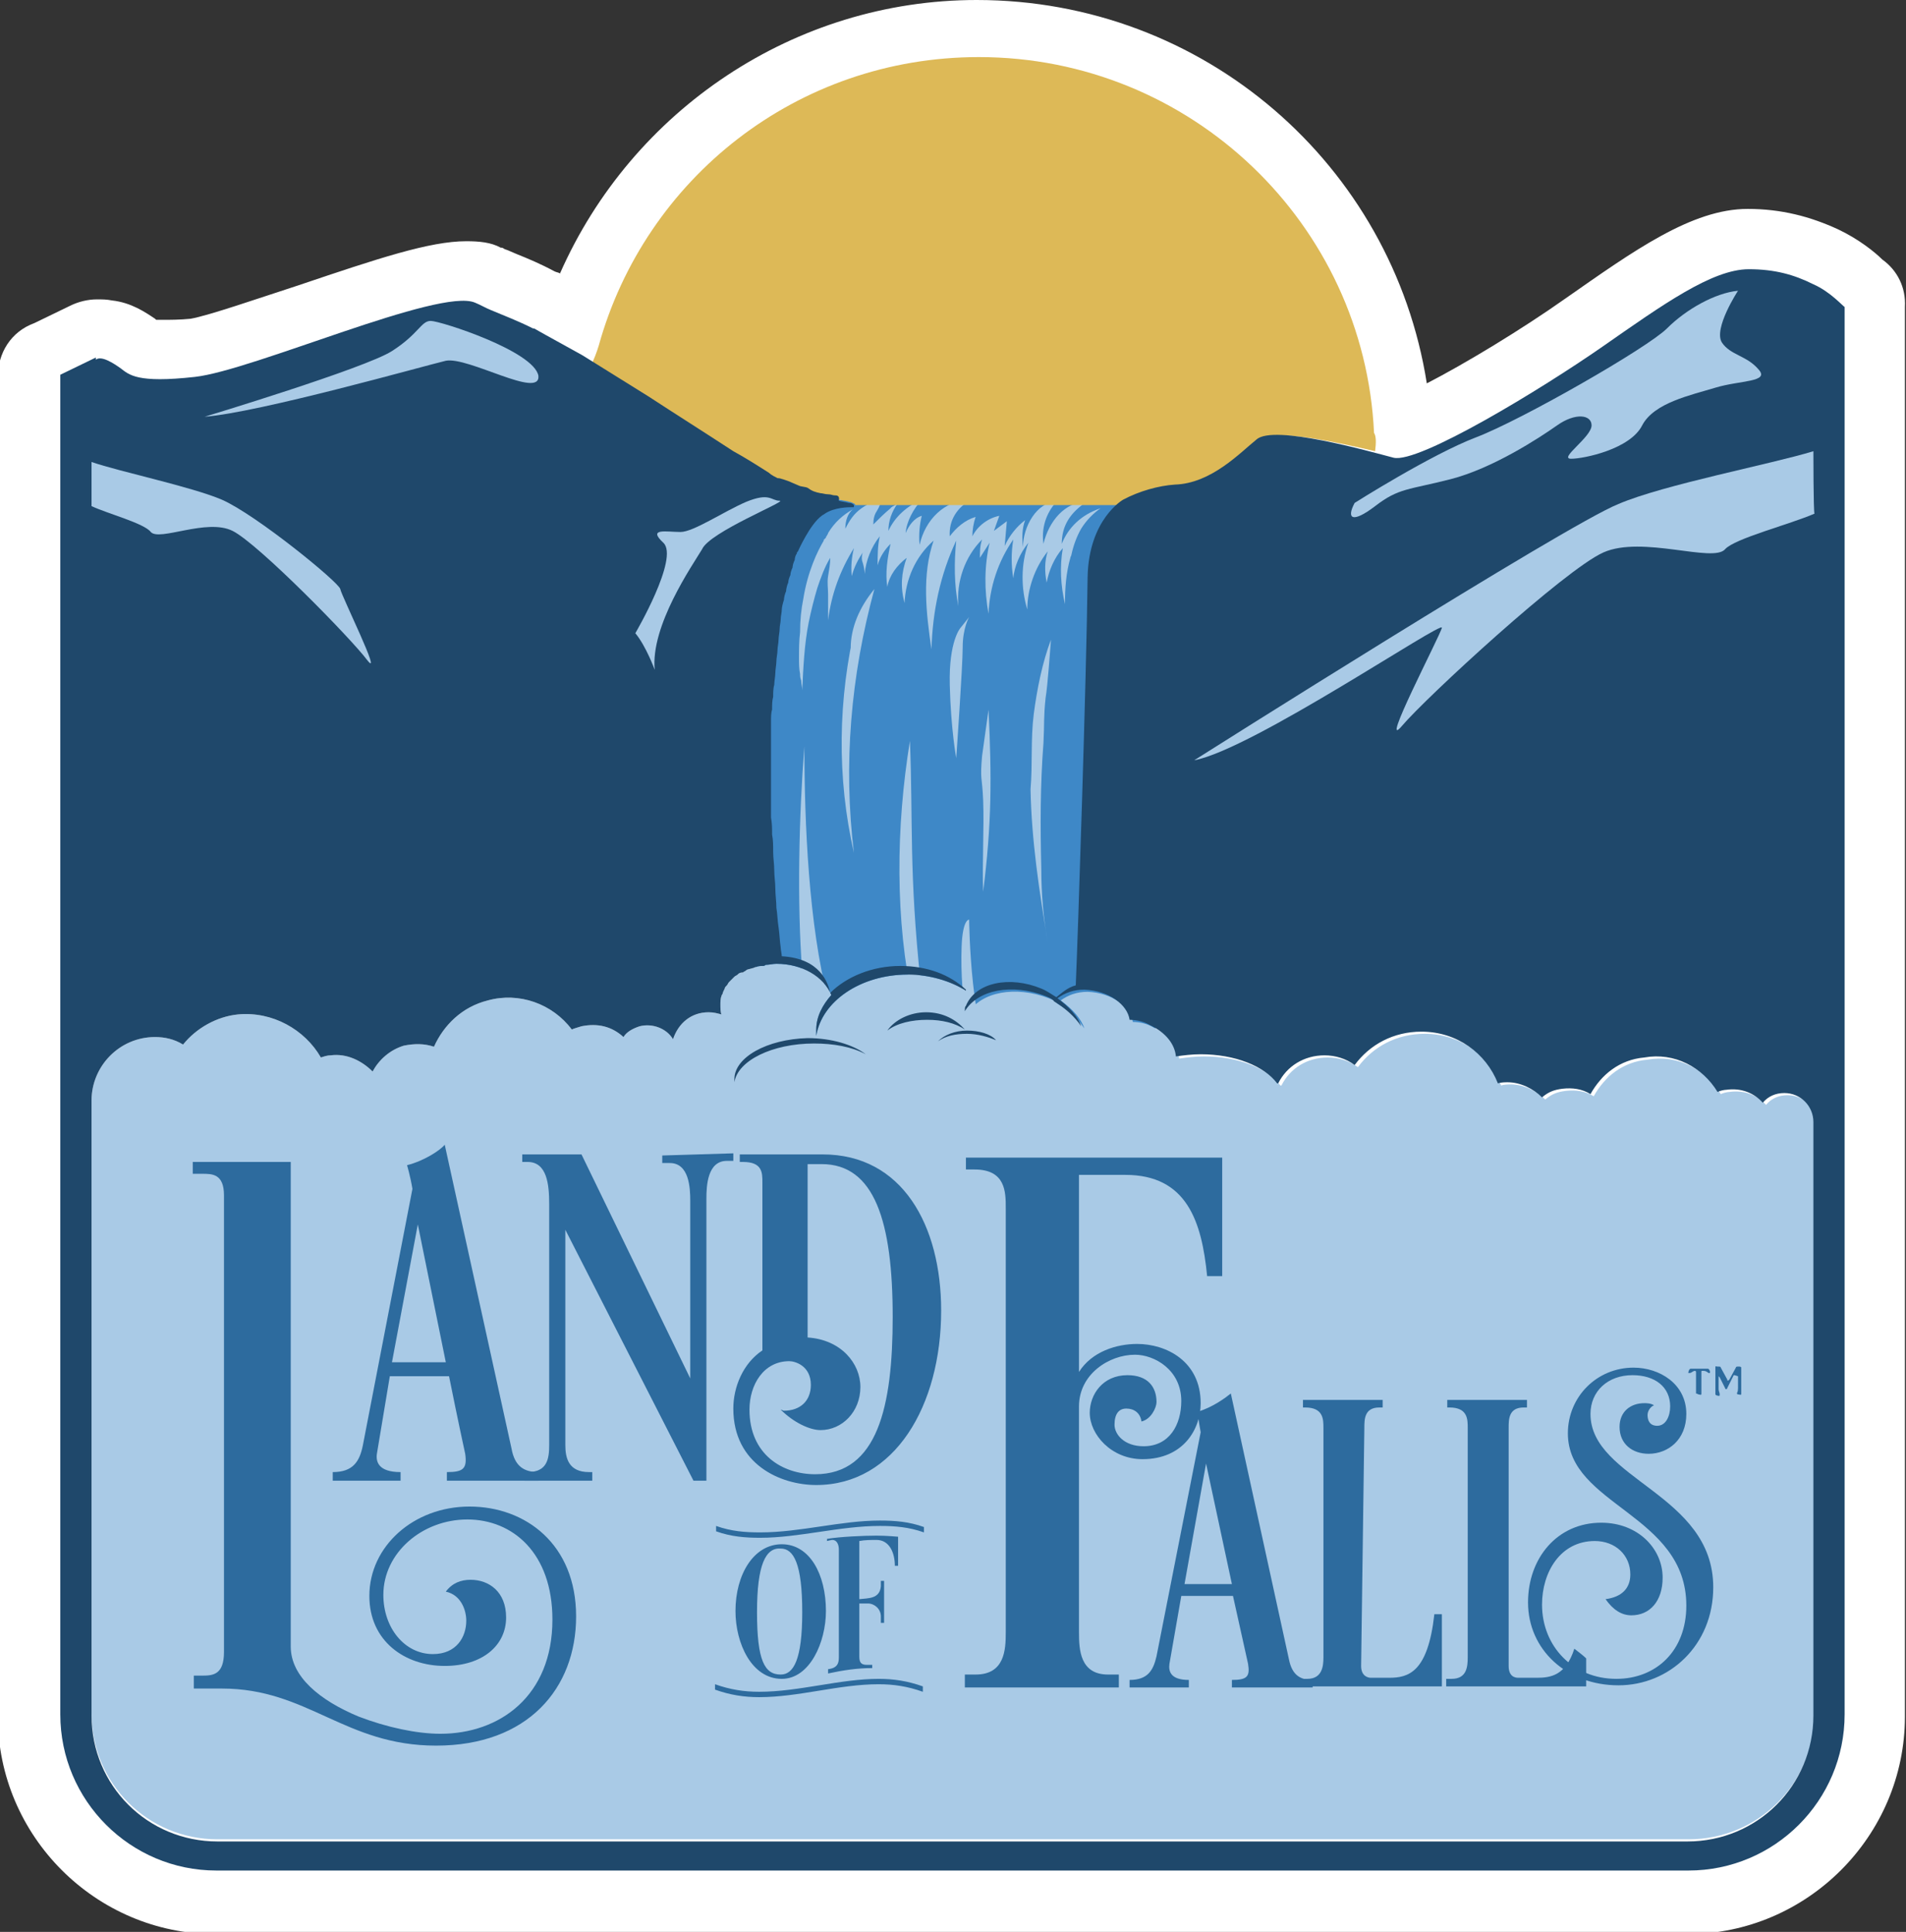
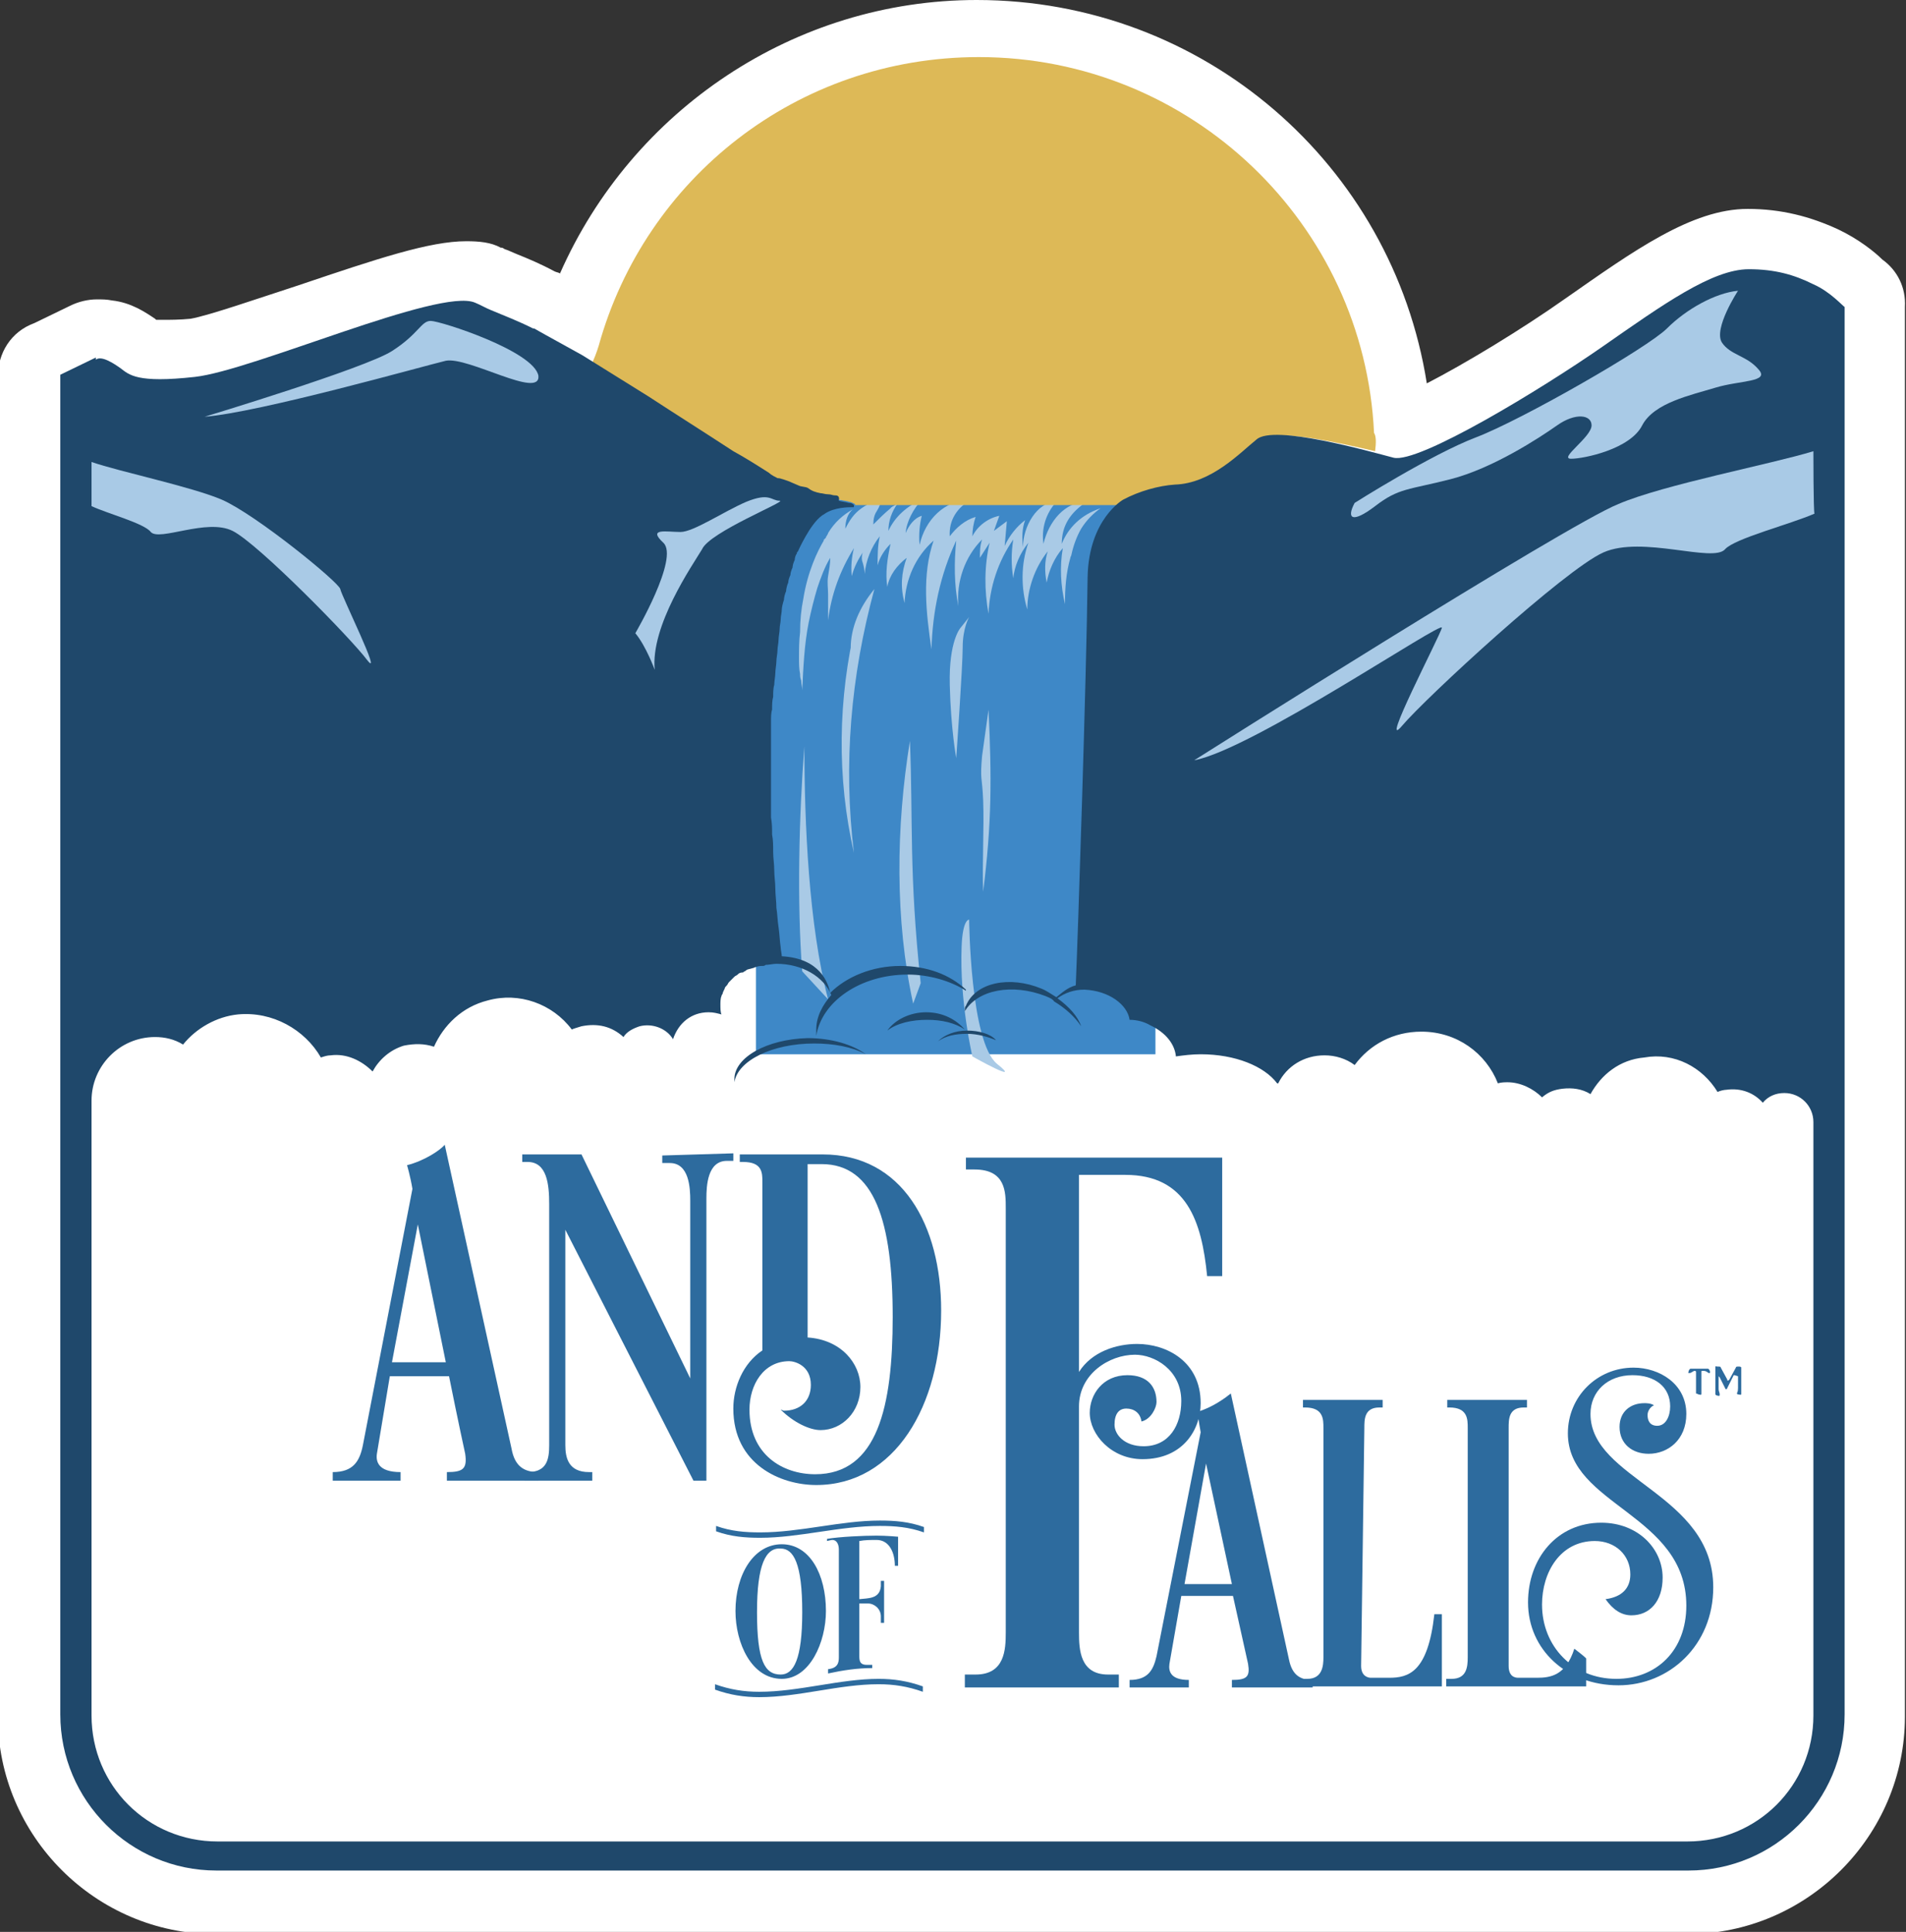
<svg xmlns="http://www.w3.org/2000/svg" version="1.1" id="Layer_2_00000085941397686680540670000016240838460856372669_" x="0px" y="0px" viewBox="0 0 177 179.4" style="enable-background:new 0 0 177 179.4;" xml:space="preserve">
  <rect x="0" y="0" width="177" height="179.4" fill="#333333" stroke="none" />
  <style type="text/css">
	.st0{fill:#FFFFFF;}
	.st1{fill:#3E88C7;}
	.st2{fill:#A9CAE6;}
	.st3{fill:#2D6B9E;}
	.st4{fill:#DDB957;}
	.st5{fill:#1F486B;}
</style>
  <path class="st0" d="M174.8,24.1c-0.7-0.7-2.2-1.9-4.1-2.8c-2.6-1.2-5.3-1.9-8.4-1.9c-5.2,0-10.6,3.9-16.9,8.3  c-4.1,2.9-9.4,6.1-12.9,7.9C129.3,15.3,111.8,0,90.7,0C73.8,0,58.7,10.2,52,25.4c-0.1-0.1-0.3-0.1-0.5-0.2C50.2,24.5,49,24,48,23.6  c-0.2-0.1-0.5-0.2-0.7-0.3c-0.2-0.1-0.3-0.1-0.5-0.2c-0.1-0.1-0.2-0.1-0.3-0.1c-0.9-0.5-2-0.6-3.2-0.6c-3.4,0-8.2,1.6-15.6,4.1  c-3.7,1.2-8.3,2.8-10,3.1c-1,0.1-1.9,0.1-2.6,0.1c-0.2,0-0.5,0-0.6,0l-0.1-0.1c-0.9-0.6-2.2-1.5-4-1.7c-0.5-0.1-0.9-0.1-1.4-0.1  c-0.8,0-1.7,0.2-2.5,0.6l-3.3,1.6c-2.2,0.8-3.4,2.8-3.4,5v124.4c0,11.1,9.1,20.2,20.2,20.2h136.7c11.1,0,20.2-9.1,20.2-20.2V28.5  C177,26.7,176.2,25.1,174.8,24.1z" />
  <g id="Layer_1-2">
    <g>
      <g>
        <rect x="70.2" y="46.4" class="st1" width="37.1" height="51.5" />
        <path class="st2" d="M74.7,69.3c-0.5,6.3-0.7,14.6-0.2,20.9l2.4,2.6C75.1,85.9,74.7,76.4,74.7,69.3z" />
        <path class="st2" d="M84.5,68.8c0.3,7.5-0.1,12.2,1,22.5l-0.7,1.9C83.1,85.4,83.2,76.8,84.5,68.8L84.5,68.8z" />
        <path class="st2" d="M90.3,98.1c0,0-1.2-5.1-1-10.2c0.1-2.6,0.7-2.5,0.7-2.5s0.1,11.4,2.6,13.4S90.3,98.1,90.3,98.1z" />
        <path class="st2" d="M98.6,50.5c0-1.7,0.8-2.9,2.3-3.9c-2,0-3.5,1.8-4,3.9c-0.2-1.4,0.2-2.8,1.2-3.9c-1.8,0-3.1,2.3-3.1,4.2     c-0.1-0.8-0.1-1.7,0.2-2.5c-0.8,0.6-1.5,1.5-1.9,2.4l0.2-2.3l-1.2,0.9l0.5-1.4c-1,0.2-2,0.9-2.5,1.9c0-0.6,0.1-1.2,0.3-1.8     c-1,0.3-1.8,1-2.4,1.8c-0.1-1.5,0.7-2.7,2-3.4c-2.5,0-4.3,1.9-4.8,4.2c-0.1-0.9,0-1.9,0.2-2.7c-0.7,0.2-1.2,0.9-1.5,1.6     c0.1-1.1,0.7-2.2,1.5-3.1c-1.4,0.6-2.5,1.6-3.1,2.9c0-0.9,0.3-1.8,0.9-2.6c-0.1,0.2-0.6,0.3-0.7,0.5c-0.6,0.5-1,0.9-1.6,1.5     c0-0.5,0.1-0.9,0.3-1.2c0.1-0.2,0.2-0.3,0.3-0.6c0.1-0.1,0.5-0.5,0.6-0.5c-0.8,0-1.6,0.3-2.3,0.8c-0.7,0.5-1.1,1.1-1.5,1.9     c0-0.7,0.2-1.4,0.7-1.8c-0.9,0.5-1.7,1.2-2.3,2.2l0,0c0,0,0,0.1-0.1,0.2c0,0.1-0.1,0.1-0.1,0.2c0,0,0,0.1-0.1,0.1     c0,0,0,0.1-0.1,0.1c0,0,0,0,0,0.1c-0.6,1-1.5,2.9-1.9,5.4c-0.2,1-0.3,2-0.3,3.1c-0.1,0.8-0.1,1.6-0.1,2.4c0,0.5,0,1,0.1,1.5     c0,0.2,0,0.3,0.1,0.6l0,0c0,0.3,0.1,0.6,0.1,0.9c0.1-2.2,0.2-4.3,0.6-6.3c0.2-1,0.5-2.2,0.8-3.2c0.3-0.9,0.7-2,1.2-2.8     c0,0.6-0.1,1.1-0.2,1.7c-0.1,0.6,0,1.1,0,1.7c0,0.8,0,1.6,0,2.4c0.3-2.4,1.1-4.6,2.4-6.7c-0.2,0.8-0.3,1.7-0.2,2.6     c0.2-0.8,0.6-1.6,1.1-2.3c-0.2,0.2-0.2,0.8-0.1,1c0.1,0.3,0.2,0.8,0.2,1.1c0.1-1.2,0.6-2.5,1.4-3.5c-0.2,0.9-0.2,1.8-0.2,2.7     c0.2-0.8,0.7-1.5,1.2-2c-0.3,1.4-0.5,2.7-0.3,4c0.2-1.1,0.9-2,1.8-2.7c-0.5,1.4-0.6,2.7-0.2,4.2c0.1-2.2,1-4.3,2.7-5.8     c-1.1,3.2-0.7,6.7-0.2,10.1c0.1-3.5,0.8-6.9,2.3-10.1c-0.2,2-0.2,4.1,0.2,6.1c-0.2-2.3,0.6-4.6,2.2-6.2c-0.2,0.6-0.2,1.1-0.2,1.7     l0.9-1.4c-0.5,2.2-0.5,4.4-0.1,6.6c0.1-2.5,0.9-4.9,2.3-6.9c-0.2,1.2-0.2,2.4,0,3.6c0.1-1.1,0.6-2.3,1.4-3.3     c-0.7,2-0.7,4.2-0.1,6.2c0-1.9,0.7-3.9,1.9-5.4c-0.3,0.9-0.3,1.9-0.1,2.9c0.2-1.1,0.7-2.3,1.5-3.2c-0.3,1.7-0.2,3.5,0.2,5.2     c0-1.5,0.1-2.9,0.5-4.3c0-0.1,0.1-0.2,0.1-0.3c0.2-0.9,0.5-1.7,0.9-2.4c0.5-0.8,1.1-1.4,1.8-1.9C100.4,47.8,99.2,49,98.6,50.5     L98.6,50.5z" />
        <path class="st2" d="M91.8,65.9c0.3,6.3,0.3,10.6-0.5,16.9c-0.1-2.6,0.1-5.9,0-8.5c-0.1-2.3-0.3-1.8-0.1-4.1L91.8,65.9L91.8,65.9     z" />
-         <path class="st2" d="M97.3,87.5c-0.8-4.8-1.5-9.4-1.6-14.2c0.2-2.3,0-4.6,0.3-7c0.3-2.3,0.8-4.8,1.6-6.9     c-0.1,1.2-0.3,4.2-0.5,5.4c-0.2,1.9-0.1,2.3-0.2,4.2c-0.3,3.9-0.3,7.7-0.2,11.7C96.7,83,96.9,85.3,97.3,87.5L97.3,87.5z" />
-         <path class="st2" d="M168.5,159.1c0,6.5-5.2,11.7-11.7,11.7H20.2c-6.5,0-11.7-5.2-11.7-11.7v-56.6c0-0.1,0-0.2,0-0.3     c0-3.2,2.6-5.9,5.9-5.9c0.9,0,1.8,0.2,2.6,0.7c1.2-1.5,3.1-2.6,5.1-2.8c3.2-0.3,6.2,1.4,7.7,4c0.3-0.1,0.6-0.2,0.9-0.2     c1.5-0.2,2.9,0.5,3.9,1.5c0.6-1.1,1.6-2,2.9-2.4c1-0.2,1.9-0.2,2.8,0.1c0.9-2,2.6-3.7,5-4.3c2.9-0.8,6,0.3,7.8,2.7     c0.2-0.1,0.6-0.2,0.9-0.3c1.5-0.3,2.8,0,3.9,1c0.3-0.5,0.9-0.8,1.5-1c1.2-0.3,2.5,0.2,3.1,1.2c0.5-1.5,1.7-2.5,3.3-2.5     c0.5,0,0.8,0.1,1.2,0.2c-0.1-0.2-0.1-0.6-0.1-0.9c0-0.2,0-0.6,0.1-0.8c0-0.1,0.1-0.2,0.1-0.2c0-0.1,0.1-0.3,0.2-0.5     c0-0.1,0.1-0.2,0.2-0.3c0.1-0.1,0.1-0.2,0.2-0.3c0.1-0.1,0.2-0.2,0.2-0.2c0.1-0.1,0.2-0.2,0.3-0.3c0.1-0.1,0.2-0.1,0.3-0.2     s0.2-0.2,0.5-0.2c0.1-0.1,0.2-0.1,0.3-0.2c0.1-0.1,0.3-0.1,0.6-0.2c0.1,0,0.2-0.1,0.3-0.1c0.2-0.1,0.5-0.1,0.6-0.1s0.2,0,0.3-0.1     c0.3,0,0.7-0.1,1-0.1c2.4,0,4.4,1.2,5.1,2.9c-0.8,0.9-1.4,2-1.4,3.2c0,0.2,0,0.5,0,0.6c0.5-3.2,4.1-5.7,8.5-5.7     c2,0,4,0.6,5.4,1.5c0.1,0.8,0.1,1.5,0.2,2.3c0-0.1,0-0.2,0-0.2c1.2-2,4.4-2.6,7.5-1.4c0.2,0.1,0.6,0.2,0.8,0.5     c-0.1,0.1-0.1,0.1-0.1,0.1l0.1-0.1c1,0.6,1.9,1.4,2.5,2.3c-0.3-0.9-1.1-1.8-2.2-2.6c0.7-0.5,1.5-0.8,2.5-0.8     c2.3,0.1,4,1.4,4.2,2.8c0.7,0,1.4,0.2,1.9,0.5c1.5,0.7,2.3,1.8,2.4,2.9c0.7-0.1,1.5-0.2,2.3-0.2c3.2,0,5.9,1.1,7.1,2.7h0.1     c0.8-1.6,2.4-2.6,4.3-2.6c1,0,2,0.3,2.8,0.9c1.4-1.9,3.6-3.1,6.2-3.1c3.3,0,6,2,7.1,4.8c0.3-0.1,0.7-0.1,0.9-0.1     c1.2,0,2.4,0.6,3.2,1.4c0.6-0.5,1.1-0.7,1.9-0.8c0.9-0.1,1.8,0,2.6,0.5c1-1.8,2.7-3.2,5-3.4c2.8-0.5,5.4,0.9,6.8,3.2     c0.2-0.1,0.6-0.2,0.8-0.2c1.4-0.2,2.6,0.3,3.4,1.2c0.5-0.6,1.2-0.9,2-0.9c1.5,0,2.7,1.2,2.7,2.7     C168.5,104,168.5,159.1,168.5,159.1L168.5,159.1z" />
        <g>
          <path class="st3" d="M114.3,129.4l5.4,24.7c0.3,1.5,1.1,1.9,2.2,1.9v0.7h-7.5V156c1.4,0,1.7-0.3,1.5-1.5c0,0-0.6-2.7-1.4-6.3      h-4.8l-1.1,6.3c-0.1,0.7,0.1,1.5,1.8,1.5v0.7h-5.5V156c1.7,0,2.2-0.9,2.5-2.2l4.1-20.8c-0.2-1.1-0.3-1.9-0.3-1.9      C112.6,130.7,113.8,129.8,114.3,129.4z M112,135.9l-2,11.2h4.4L112,135.9z" />
          <path class="st3" d="M126.4,154.7c0,1,0.7,1.1,0.9,1.1h1.7c1.8,0,3.6-0.5,4.2-5.9h0.7v6.7h-13v-0.7h0.5c1.4,0,1.5-1.2,1.5-2      v-21.3c0-0.8,0-1.9-1.7-1.9h-0.2V130h7.4v0.7h-0.3c-1.4,0-1.4,1.1-1.4,1.9L126.4,154.7L126.4,154.7z" />
          <path class="st3" d="M146.2,153.1c-0.8,2.5-2.2,2.7-3.5,2.7H141c-0.3,0-0.9-0.1-0.9-1.1v-22.1c0-0.8,0-1.9,1.4-1.9h0.3V130h-7.4      v0.7h0.2c1.7,0,1.7,1.1,1.7,1.9v21.3c0,0.9-0.1,2-1.5,2h-0.5v0.7h13V154C147.1,153.8,146.6,153.4,146.2,153.1L146.2,153.1z" />
          <path class="st3" d="M151.4,146.2c0-1.8-1.4-3.1-3.3-3.1c-3.2,0-4.9,2.9-4.9,5.9c0,3.9,2.9,6.9,6.9,6.9c3.7,0,6.5-2.6,6.5-6.8      c0-8.5-11-9.3-11-16c0-3.4,2.7-6.1,6.1-6.1c2.4,0,4.9,1.5,4.9,4.3c0,2.4-1.7,3.7-3.5,3.7c-1.5,0-2.7-0.9-2.7-2.5      c0-1.4,1-2.2,2.3-2.2c0.2,0,0.6,0,0.9,0.2c-0.3,0.1-0.6,0.5-0.6,0.9c0,0.5,0.2,1,0.9,1c0.8,0,1.2-0.9,1.2-1.8      c0-1.8-1.4-2.9-3.5-2.9c-2.3,0-3.9,1.5-3.9,3.6c0,6.1,11.4,7.4,11.4,16.1c0,5.4-4.1,9.1-8.8,9.1c-4.8,0-8.4-3.3-8.4-7.7      c0-4.1,2.7-7.4,6.8-7.4c3.4,0,5.7,2.4,5.7,5.1c0,2.2-1.2,3.5-2.9,3.5c-0.9,0-1.7-0.5-2.4-1.5      C150.6,148.3,151.4,147.5,151.4,146.2L151.4,146.2z" />
          <path class="st3" d="M100.2,151.6c0,1.6,0.1,3.9,2.7,3.9h1v1.2H89.6v-1.2h1c2.7,0,2.8-2.3,2.8-3.9v-39.4c0-1.5,0-3.6-2.9-3.6      h-0.8v-1.1h23.8v11h-1.4c-0.5-5.1-1.9-9.4-7.6-9.4h-4.3v18.3c1.2-1.9,3.5-2.6,5.4-2.6c2.7,0,5.9,1.6,5.9,5.5      c0,2.4-1.6,5.2-5.4,5.2c-2.9,0-4.9-2.3-4.9-4.3c0-1.7,1.2-3.5,3.5-3.5c1.9,0,2.7,1.1,2.7,2.5c0,0.5-0.5,1.6-1.4,1.8      c-0.1-0.8-0.7-1.2-1.4-1.2c-0.7,0-1.1,0.5-1.1,1.5c0,0.9,0.9,2,2.7,2c2.4,0,3.5-2,3.5-4.2c0-2.9-2.5-4.3-4.3-4.3      c-2.4,0-5.2,1.8-5.2,4.8L100.2,151.6L100.2,151.6z" />
          <g>
            <path class="st3" d="M41.3,106.3l6.2,28.2c0.3,1.7,1.2,2.2,2.5,2.2v0.8h-8.5v-0.8c1.5,0,1.9-0.3,1.7-1.7c0,0-0.7-3.2-1.5-7.2       h-5.5L35,135c-0.1,0.7,0.1,1.7,2.2,1.7v0.8h-6.3v-0.8c1.9,0,2.5-1,2.8-2.5l4.6-23.8c-0.2-1.2-0.5-2.2-0.5-2.2       C39.4,107.8,40.9,106.8,41.3,106.3L41.3,106.3z M38.8,113.7l-2.4,12.8h5L38.8,113.7z" />
            <path class="st3" d="M68.1,107.1v0.7h-0.6c-1.8,0-1.9,2.3-1.9,3.5v26.2h-1.2l-11.9-23.3v20c0,1.2,0.3,2.5,2.2,2.5h0.3v0.8h-6.3       v-0.8H49c1.8,0,2-1.2,2-2.5v-22.4c0-1.8-0.2-3.9-2-3.9h-0.5v-0.7H54L64.1,128v-16.5c0-1.2-0.1-3.5-1.9-3.5h-0.7v-0.7       L68.1,107.1L68.1,107.1z" />
            <path class="st3" d="M70.8,109.8c0-0.9,0-1.9-1.8-1.9h-0.3v-0.7h7.7c7.4,0,11,6.6,11,14.5c0,8.8-4.3,16.2-11.6,16.2       c-3.3,0-7.7-1.9-7.7-7.1c0-2,0.9-4.2,2.7-5.4L70.8,109.8L70.8,109.8z M76.3,108.1H75v16.1c3.1,0.2,4.9,2.4,4.9,4.6       c0,2.3-1.7,4-3.7,4c-1,0-2.5-0.7-3.7-1.9c0.1,0,0.2,0.1,0.3,0.1c1.5,0,2.5-0.9,2.5-2.4c0-1.8-1.5-2.2-2-2.2       c-2.4,0-3.7,2.2-3.7,4.5c0,4.2,3.1,6,6.1,6c5.8,0,7.2-6.3,7.2-14.6C82.9,113.4,81.2,108.1,76.3,108.1L76.3,108.1z" />
          </g>
          <path class="st3" d="M66.5,141.7c1.4,0.5,2.7,0.6,4.1,0.6c3.7,0,7.5-1.1,11.1-1.1c1.4,0,2.7,0.1,4.1,0.6v0.5      c-1.4-0.5-2.7-0.6-4.1-0.6c-3.7,0-7.5,1.1-11.1,1.1c-1.4,0-2.7-0.1-4.1-0.6V141.7z M85.7,157.1c-1.4-0.5-2.7-0.7-4.1-0.7      c-3.7,0-7.4,1.2-11.1,1.2c-1.4,0-2.7-0.2-4.1-0.7v-0.5c1.4,0.5,2.7,0.7,4.1,0.7c3.7,0,7.5-1.2,11.1-1.2c1.4,0,2.7,0.2,4.1,0.7      V157.1z M68.3,149.6c0-3.4,1.7-6.2,4.3-6.2c2.6,0,4.1,2.8,4.1,6.2c0,2.9-1.5,6.3-4.1,6.3C69.8,155.9,68.3,152.6,68.3,149.6z       M70.3,149.7c0,4.5,0.7,5.8,2.2,5.8c1.2,0,2-1.4,2-5.8c0-4.5-0.8-5.9-2-5.9C71.1,143.7,70.3,145.3,70.3,149.7z M81.4,142.6      c0.9,0,2,0.1,2,0.1v2.7h-0.3c0-1.2-0.5-2.4-1.7-2.4c-0.5,0-1.1,0-1.6,0.1v5.4c0.8-0.1,1.9,0,2-1.2v-0.5h0.3v3.9h-0.3v-0.6      c0-0.7-0.6-1.2-1.2-1.2c-0.2,0-0.6,0-0.8,0v4.9c0,0.5,0.1,0.8,0.7,0.8H81v0.3c-1.4,0-2.7,0.2-4.1,0.5V155c0.9-0.1,1-0.6,1-1.1      v-10c0-0.5-0.2-0.9-0.6-0.9c-0.1,0-0.5,0.1-0.5,0.1v-0.2C78,142.7,80.2,142.6,81.4,142.6L81.4,142.6z" />
-           <path class="st3" d="M27,152.9c0,2.8,2.7,5,6.3,6.5c2.6,1,5.4,1.6,7.6,1.6c5.5,0,10.4-3.5,10.4-10.6c0-6.2-3.7-9.3-7.9-9.3      s-7.8,3.1-7.8,7c0,3.1,2,5.5,4.6,5.5c2.2,0,3.1-1.6,3.1-3.1c0-1-0.5-2.4-1.9-2.7c0.6-0.8,1.4-1.1,2.3-1.1c1.7,0,3.3,1.1,3.3,3.5      c0,2.6-2.2,4.5-5.7,4.5c-3.7,0-7-2.3-7-6.5c0-4.6,4.1-8.3,9.3-8.3s9.9,3.5,9.9,10.2c0,6.7-4.5,12-13,12s-11.9-5.3-19.9-5.3H18      v-1.2h0.8c1,0,2-0.1,2-2.2v-42.4c0-2-1.1-2-2-2h-0.9v-1.1H27L27,152.9L27,152.9z" />
        </g>
        <path class="st2" d="M79.5,57.8c-1.7,7.1-1.8,14.4-0.2,21.4c-1-8.2-0.3-16.4,1.9-24.5c-1.4,1.7-2.2,3.6-2.2,5.5" />
        <path class="st2" d="M89.2,58.3c0,0-1.1,1.2-1,5.3s0.6,6.8,0.6,6.8s0.6-8.5,0.6-10.3s0.6-2.8,0.6-2.8L89.2,58.3z" />
        <path class="st4" d="M59.8,37.1c2.7,1.7,5.3,3.4,7.9,5.1c1.1,0.7,2.2,1.4,3.3,2c0.2,0.1,0.6,0.3,0.8,0.5c0.1,0,0.2,0.1,0.5,0.1     c0.2,0.1,0.6,0.2,0.8,0.3c0.2,0.1,0.5,0.2,0.7,0.3c0.2,0.1,0.6,0.1,0.8,0.2c0.5,0.1,0.8,0.3,1.2,0.5c0.2,0,0.5,0.1,0.7,0.1     s0.3,0.1,0.6,0.1c0.3,0,0.7,0.1,0.9,0.1c0.3,0.1,0.6,0.1,0.9,0.2c0.1,0,0.3,0.1,0.5,0.2v0.1h24.8c0.3-0.3,0.7-0.5,0.7-0.5     c1.5-0.8,3.3-1.2,4.8-1.4c3.4-0.1,6-2.8,7.6-4.2c1.2-1,7,0.3,10.4,1.1c0.1-0.8,0.1-1.4-0.1-1.7c-0.9-19.4-17-34.9-36.7-34.9     c-16.9,0-31,11.3-35.3,26.8c0,0-0.2,0.7-0.6,1.6L59.8,37.1L59.8,37.1z" />
        <path class="st5" d="M89.8,96c-1.1,0-2,0.2-2.7,0.7c0.6-0.6,1.6-1,2.7-1c1.1,0,2.2,0.3,2.7,0.9C91.8,96.3,90.8,96,89.8,96     L89.8,96z M82.4,95.7c0.9-0.7,2.3-1,3.7-1c1.4,0,2.6,0.3,3.5,0.9c-0.8-0.9-2-1.6-3.6-1.6C84.5,94,83.1,94.7,82.4,95.7z      M68.2,100.2c0,0.1,0,0.2,0,0.3c0.3-2,3.5-3.6,7.4-3.6c1.8,0,3.5,0.3,4.8,1c-1.2-0.9-3.2-1.5-5.4-1.5     C71.2,96.5,68.2,98.2,68.2,100.2z M168.4,26.4c-1.8-0.9-3.6-1.4-6-1.4c-3.4,0-8,3.3-13.6,7.2s-17.1,10.9-19.4,10.3     c-2.3-0.6-11.1-3.1-12.7-1.7c-1.5,1.2-4.2,4.1-7.6,4.2c-1.5,0.1-3.3,0.6-4.8,1.4c0,0-3.2,1.8-3.3,7.2c-0.1,9.1-0.9,33.3-1.1,37.9     c-0.8,0.2-1.4,0.8-1.8,1.1c-0.5-0.3-0.9-0.6-1.4-0.8c-2.9-1.2-6.1-0.6-7,1.6c-0.1,0.1-0.1,0.2-0.1,0.5c1.2-2,4.4-2.6,7.5-1.4     c0.2,0.1,0.6,0.2,0.8,0.5c-0.1,0.1-0.1,0.1-0.1,0.1l0.1-0.1c1,0.6,1.9,1.4,2.5,2.3c-0.3-0.9-1.1-1.8-2.2-2.6     c0.7-0.5,1.5-0.8,2.5-0.8c2.3,0.1,4,1.4,4.2,2.8c0.7,0,1.4,0.2,1.9,0.5c1.5,0.7,2.3,1.8,2.4,2.9c0.7-0.1,1.5-0.2,2.3-0.2     c3.2,0,5.9,1.1,7.1,2.7h0.1c0.8-1.6,2.4-2.6,4.3-2.6c1,0,2,0.3,2.8,0.9c1.4-1.9,3.6-3.1,6.2-3.1c3.3,0,6,2,7.1,4.8     c0.3-0.1,0.7-0.1,0.9-0.1c1.2,0,2.4,0.6,3.2,1.4c0.6-0.5,1.1-0.7,1.9-0.8c0.9-0.1,1.8,0,2.6,0.5c1-1.8,2.7-3.2,5-3.4     c2.8-0.5,5.4,0.9,6.8,3.2c0.2-0.1,0.6-0.2,0.8-0.2c1.4-0.2,2.6,0.3,3.4,1.2c0.5-0.6,1.2-0.9,2-0.9c1.5,0,2.7,1.2,2.7,2.7v55.1     c0,6.5-5.2,11.7-11.7,11.7H20.2c-6.5,0-11.7-5.2-11.7-11.7v-56.8c0-0.1,0-0.2,0-0.3c0-3.2,2.6-5.9,5.9-5.9c0.9,0,1.8,0.2,2.6,0.7     c1.2-1.5,3.1-2.6,5.1-2.8c3.2-0.3,6.2,1.4,7.7,4c0.3-0.1,0.6-0.2,0.9-0.2c1.5-0.2,2.9,0.5,3.9,1.5c0.6-1.1,1.6-2,2.9-2.4     c1-0.2,1.9-0.2,2.8,0.1c0.9-2,2.6-3.7,5-4.3c2.9-0.8,6,0.3,7.8,2.7c0.2-0.1,0.6-0.2,0.9-0.3c1.5-0.3,2.8,0,3.9,1     c0.3-0.5,0.9-0.8,1.5-1c1.2-0.3,2.5,0.2,3.1,1.2c0.5-1.5,1.7-2.5,3.3-2.5c0.5,0,0.8,0.1,1.2,0.2c-0.1-0.2-0.1-0.6-0.1-0.9     c0-0.2,0-0.6,0.1-0.8c0-0.1,0.1-0.2,0.1-0.2c0-0.1,0.1-0.3,0.2-0.5c0-0.1,0.1-0.2,0.2-0.3c0.1-0.1,0.1-0.2,0.2-0.3     c0.1-0.1,0.2-0.2,0.2-0.2c0.1-0.1,0.2-0.2,0.3-0.3c0.1-0.1,0.2-0.1,0.3-0.2s0.2-0.2,0.5-0.2c0.1-0.1,0.2-0.1,0.3-0.2     c0.1-0.1,0.3-0.1,0.6-0.2c0.1,0,0.2-0.1,0.3-0.1c0.2-0.1,0.5-0.1,0.6-0.1s0.2,0,0.3-0.1c0.3,0,0.7-0.1,1-0.1     c2.4,0,4.4,1.2,5.1,2.9c-0.8,0.9-1.4,2-1.4,3.2c0,0.2,0,0.5,0,0.6c0.5-3.2,4.1-5.7,8.5-5.7c2,0,4,0.6,5.4,1.5v-0.1     c-1.5-1.4-3.6-2.2-6.1-2.2c-2.6,0-5,1-6.5,2.5c-0.2-0.9-0.9-3.2-4.5-3.4c0-0.2-0.1-0.6-0.1-0.8c-0.1-0.7-0.1-1.2-0.2-1.9     c-0.1-0.6-0.1-1.2-0.2-1.8c0-0.6-0.1-1.2-0.1-1.8c0-0.6-0.1-1.1-0.1-1.7c0-0.6-0.1-1.1-0.1-1.7s0-1.1-0.1-1.6c0-0.6,0-1-0.1-1.6     c0-0.6,0-1,0-1.6c0-0.5,0-1,0-1.5c0-0.5,0-1,0-1.5s0-0.9,0-1.4c0-0.5,0-0.9,0-1.4c0-0.5,0-0.9,0-1.4c0-0.5,0-0.9,0.1-1.2     c0-0.5,0-0.8,0.1-1.2c0-0.3,0-0.8,0.1-1.1c0-0.3,0.1-0.8,0.1-1.1s0.1-0.8,0.1-1.1c0-0.3,0.1-0.7,0.1-1c0-0.3,0.1-0.7,0.1-1     c0-0.3,0.1-0.7,0.1-1c0-0.3,0.1-0.6,0.1-0.9s0.1-0.6,0.1-0.9c0-0.2,0.1-0.6,0.2-0.9c0-0.2,0.1-0.6,0.2-0.8c0-0.2,0.1-0.6,0.2-0.8     c0-0.2,0.1-0.5,0.2-0.7c0-0.2,0.1-0.5,0.2-0.7c0-0.2,0.1-0.5,0.2-0.7c0-0.2,0.1-0.5,0.2-0.6c0-0.1,0-0.1,0.1-0.2     c0,0,1.1-2.5,2.2-3.3c0.1-0.1,0.2-0.1,0.3-0.2c0.9-0.6,2.2-0.6,2.5-0.6h0.1l0,0c0.1,0,0.1,0,0.1-0.1v-0.1     c-0.1-0.1-0.2-0.2-0.5-0.2c-0.3-0.1-0.6-0.1-0.9-0.2C78,46,77.7,46,77.5,46c-0.2,0-0.3-0.1-0.6-0.1s-0.5-0.1-0.7-0.1     c-0.5-0.1-0.8-0.2-1.2-0.5c-0.2-0.1-0.6-0.1-0.8-0.2c-0.2-0.1-0.5-0.2-0.7-0.3s-0.5-0.2-0.8-0.3c-0.1,0-0.2-0.1-0.5-0.1     c-0.2-0.1-0.6-0.3-0.8-0.5c-1.1-0.7-2.2-1.4-3.3-2c-2.6-1.7-5.3-3.4-7.9-5.1L54.1,33c-1.6-0.9-3.1-1.7-4.5-2.5h-0.1     c-1.4-0.7-2.7-1.2-3.9-1.7c-0.5-0.2-1-0.5-1.5-0.7c-3.3-1.4-20.6,6.3-26,6.9s-6.1-0.2-6.9-0.8c-0.7-0.5-1.8-1.2-2.3-0.8v-0.2     l-3.3,1.6v124.4c0,8,6.5,14.5,14.5,14.5h136.7c8,0,14.5-6.5,14.5-14.5V28.5C171.2,28.5,170,27.1,168.4,26.4L168.4,26.4z" />
        <path class="st2" d="M60.8,62.2c0,0-0.8-2.2-1.8-3.4c0,0,4.1-7,2.6-8.4s0.3-1,1.6-1c1.2,0,4-1.9,6.1-2.8c2.2-0.9,2.3-0.1,3.1-0.1     c0.8,0-6.5,2.9-7.2,4.5C64.3,52.5,60.4,58.1,60.8,62.2L60.8,62.2z" />
        <path class="st2" d="M19,38.7c0,0,14.9-4.5,17.4-6.1s2.7-2.8,3.6-2.8s9.6,2.8,10,5.1c0.2,2.2-6.5-1.8-8.6-1.4     C39.3,34,24.1,38.3,19,38.7L19,38.7z" />
        <path class="st2" d="M168.4,41.9c-3.9,1.2-13.9,3.1-18.1,4.9c-4.8,1.9-39.4,23.8-39.4,23.8c5.4-1,23.2-13.1,23-12.3     c-0.2,0.8-5.9,11.7-3.7,9.1c2.2-2.6,15.1-14.5,18.7-16.1c3.6-1.6,10.2,1,11.3-0.3c0.9-1,6-2.3,8.3-3.3     C168.4,47.4,168.4,41.9,168.4,41.9z" />
        <path class="st2" d="M125.8,46.7c0,0,7.1-4.5,11.3-6.1c4.2-1.6,15.9-8.3,17.7-10.1c1.8-1.8,4.5-3.3,6.6-3.5c0,0-2.3,3.5-1.5,4.8     c0.8,1.2,2.3,1.2,3.4,2.5c1.1,1.2-1.7,1-4,1.7s-5.7,1.4-6.8,3.5c-1.1,2.2-5.4,3.1-6.6,3.1s1.9-2,1.9-3.1c0-1-1.5-1.2-3.2,0     c-1.7,1.2-6,4-9.9,5s-4.8,0.8-7,2.5C125.6,48.6,125,48.2,125.8,46.7L125.8,46.7z" />
        <path class="st2" d="M8.5,42.9c2.6,0.9,9.3,2.3,12.1,3.5c3.2,1.4,10.9,7.7,11,8.3c0.1,0.6,4,8.5,2.5,6.6     c-1.4-1.9-10.1-10.8-12.5-12c-2.4-1.2-6.8,1-7.6,0.1c-0.6-0.8-4-1.7-5.5-2.4L8.5,42.9L8.5,42.9z" />
        <g>
          <path class="st3" d="M157.5,129.4c0-0.1,0-0.1,0-0.5v-1.5c0,0,0-0.1-0.1-0.1l0,0c-0.2,0-0.3,0.2-0.5,0.2s-0.1,0-0.1-0.1      s0.1-0.3,0.2-0.3c0,0,0.3,0,0.8,0s0.7,0,0.8,0s0.2,0.2,0.2,0.3c0,0.1,0,0.1-0.1,0.1c-0.1,0-0.2-0.2-0.5-0.2h-0.1      c-0.1,0-0.1,0-0.1,0.1v1.5c0,0.2,0,0.3,0,0.5s-0.1,0.1-0.2,0.1C157.7,129.5,157.6,129.4,157.5,129.4L157.5,129.4z" />
          <path class="st3" d="M161,127.7c0,0,0,0-0.1,0.2l-0.5,1c0,0.1-0.1,0.1-0.1,0.1s-0.1,0-0.1-0.1l-0.5-1c-0.1-0.1-0.1-0.1-0.1-0.1      s0,0,0,0.1v1.1c0,0.2,0.1,0.3,0.1,0.5s-0.1,0.1-0.2,0.1c-0.1,0-0.2-0.1-0.2-0.1c0-0.1,0-0.1,0-0.5v-1.5c0-0.2,0-0.3,0-0.5      s0-0.1,0.2-0.1s0.3,0,0.3,0.1l0.6,1.1c0,0.1,0,0.1,0.1,0.1c0,0,0,0,0.1-0.1l0.6-1.1c0-0.1,0.1-0.1,0.3-0.1s0.2,0.1,0.2,0.1      c0,0.1,0,0.1,0,0.5v1.4c0,0.2,0,0.3,0,0.5s-0.1,0.1-0.2,0.1c-0.2,0-0.2-0.1-0.2-0.1c0-0.1,0.1-0.1,0.1-0.5v-1.1      C161.1,127.7,161.1,127.7,161,127.7L161,127.7z" />
        </g>
      </g>
    </g>
  </g>
</svg>